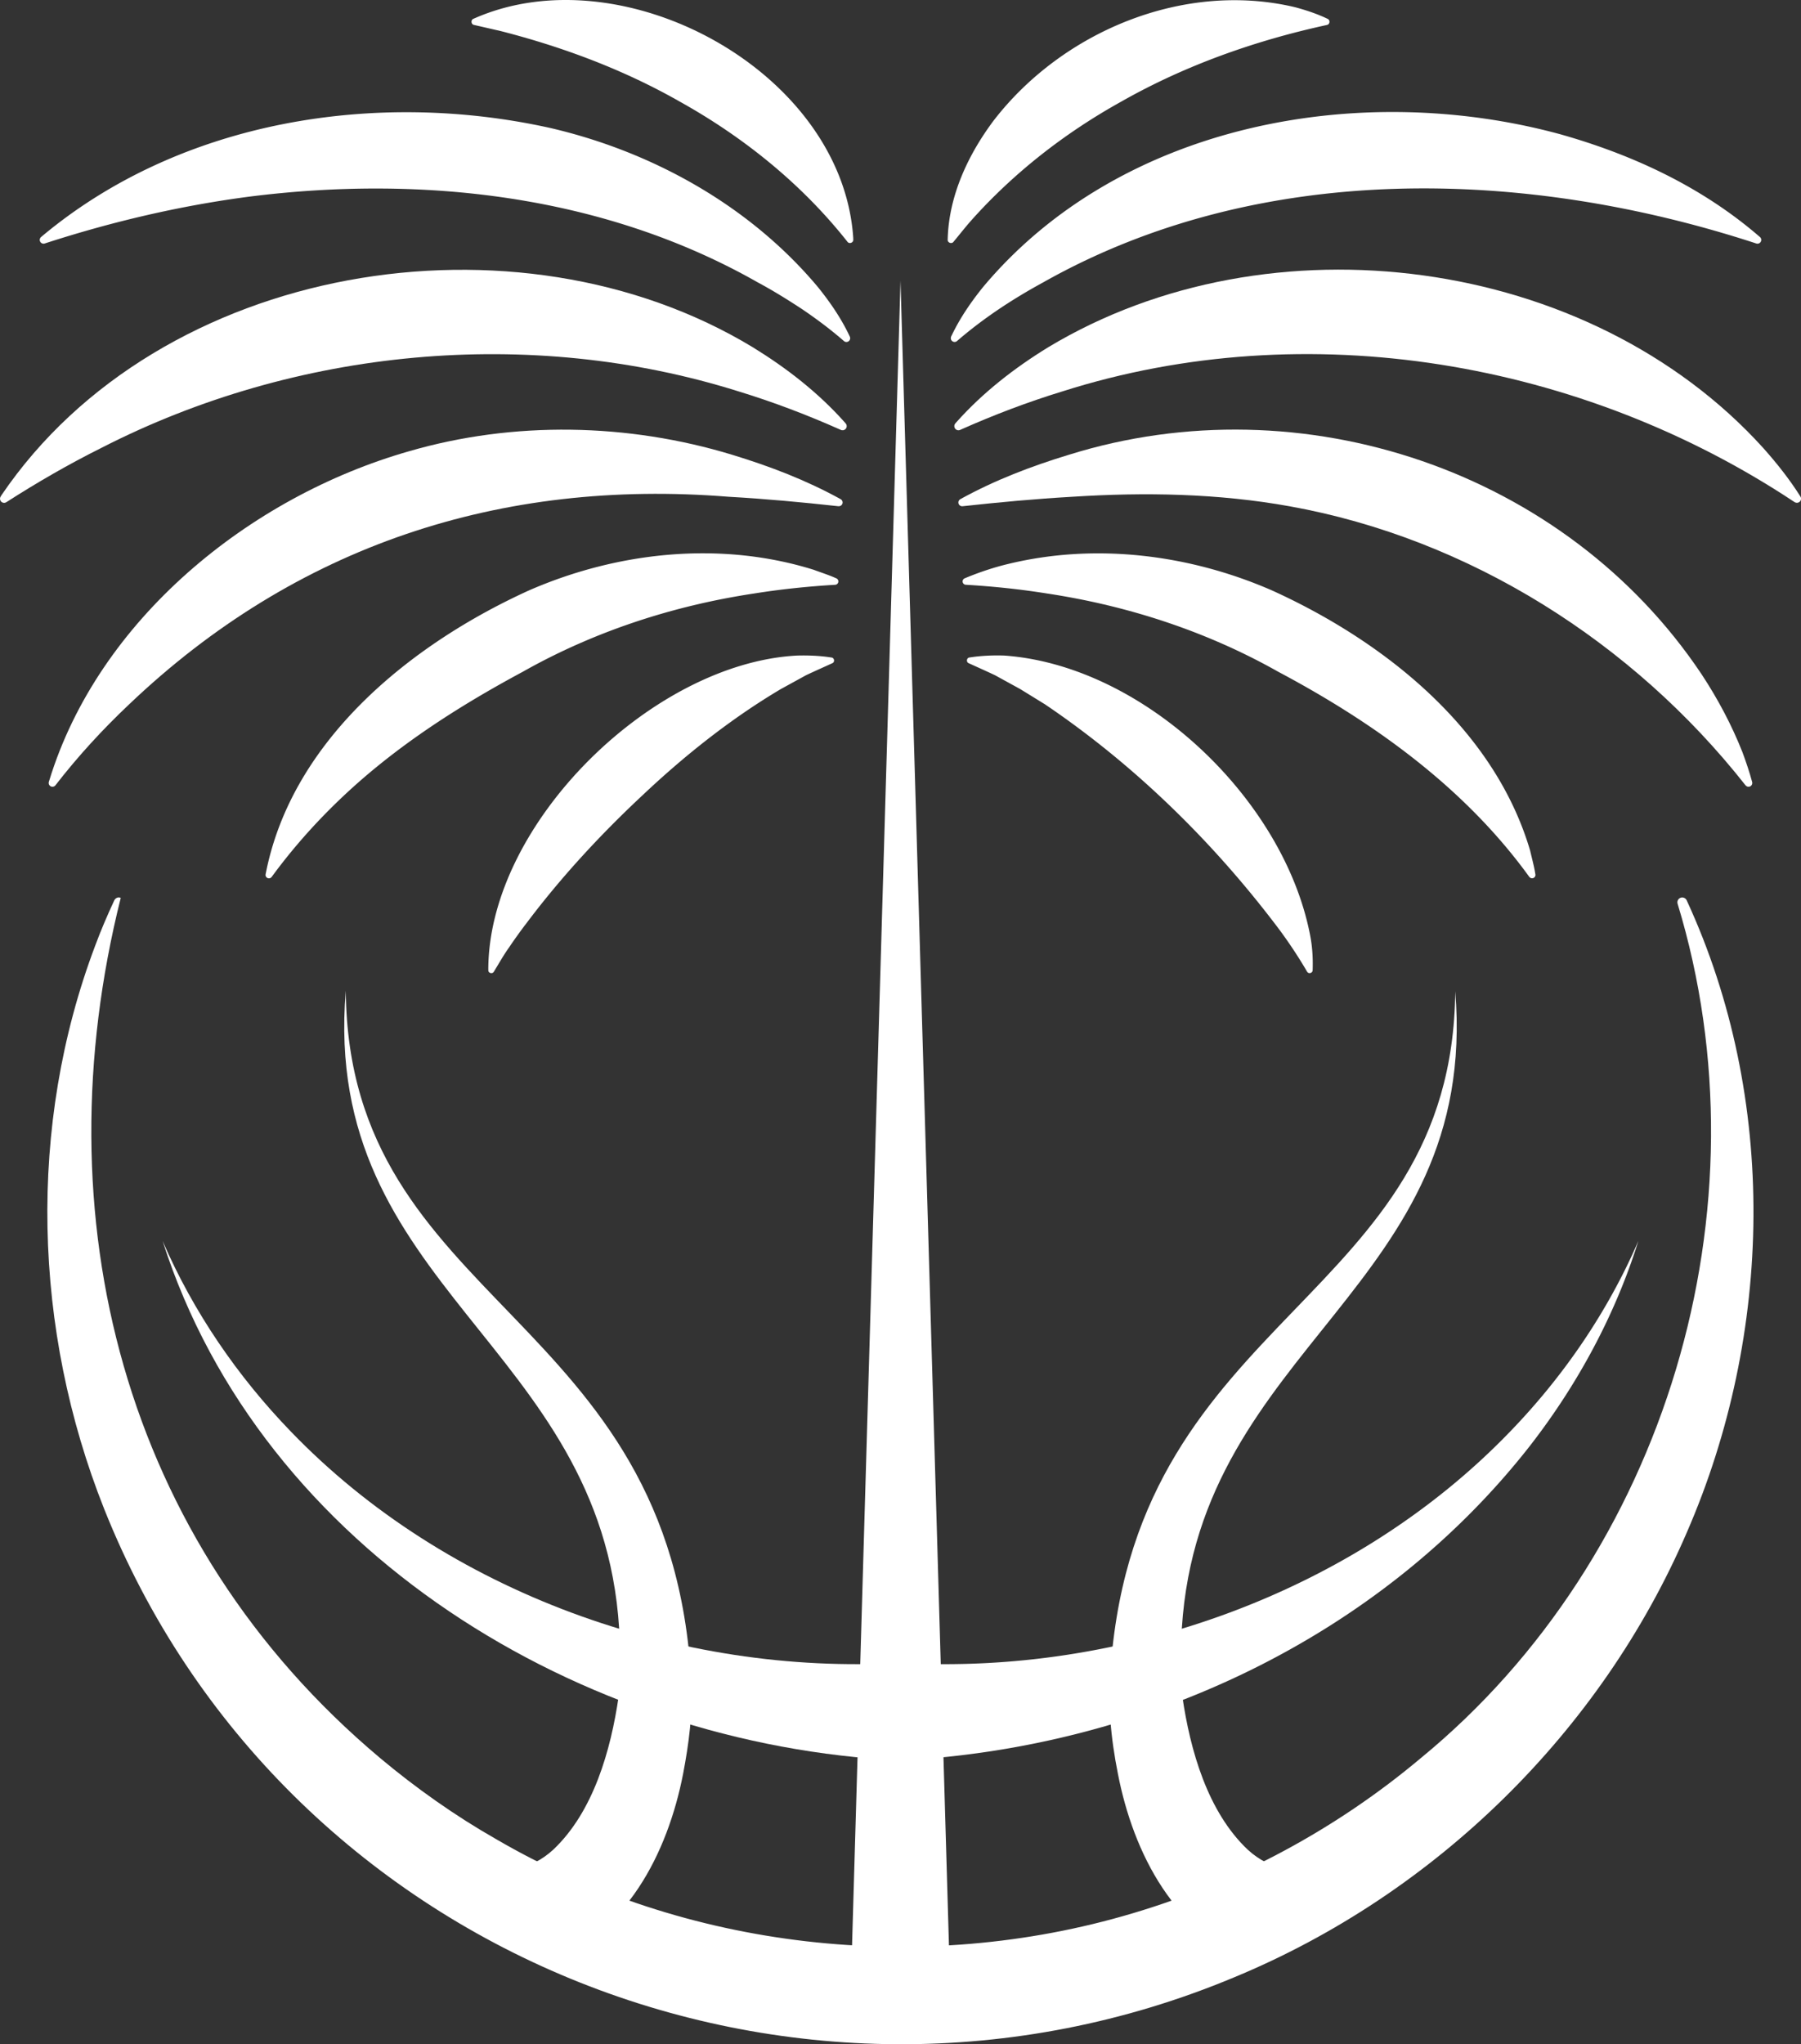
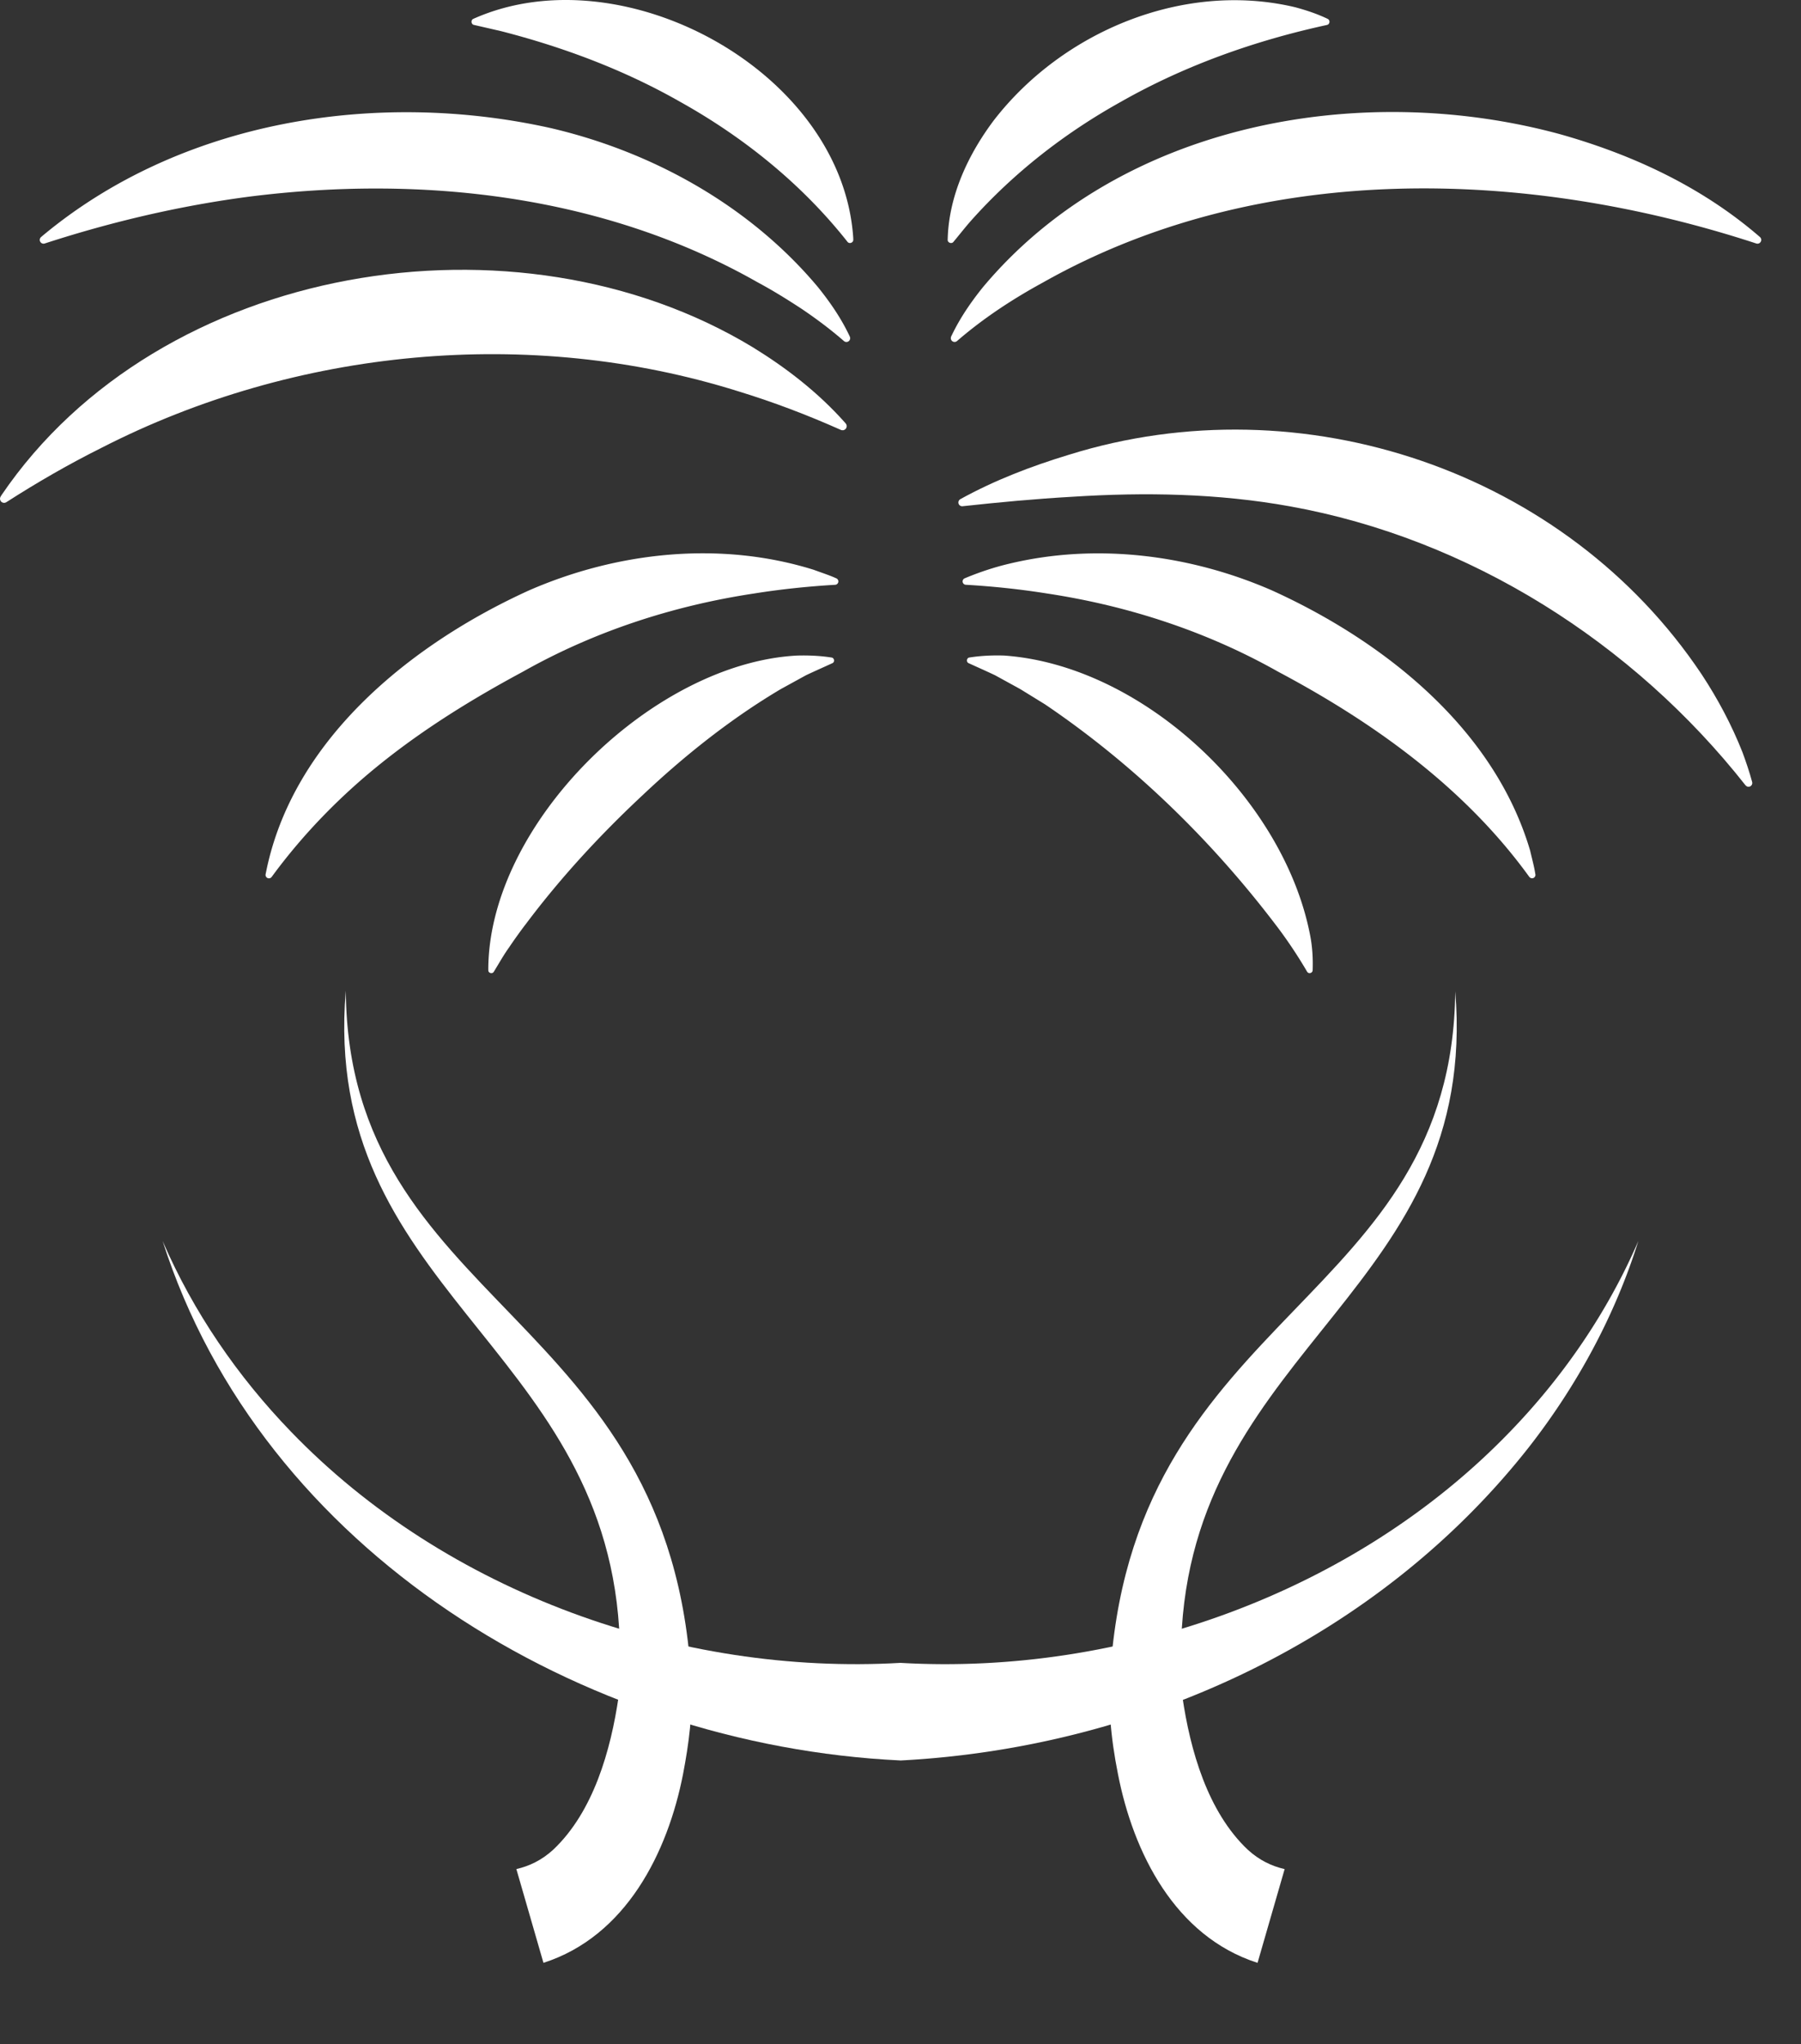
<svg xmlns="http://www.w3.org/2000/svg" id="Layer_1" data-name="Layer 1" viewBox="0 0 634.4 720">
  <rect x="0" y="0" width="634.4" height="720" fill="#333333" stroke="none" />
  <defs>
    <style>.cls-1{fill:#fff}</style>
  </defs>
-   <path d="m317.2 98.84 17.18 590.27h-34.36L317.2 98.84zM17.34 274.95c17.32-56.7 70.54-99.99 126.8-116.03 36.91-10.72 77.14-9.88 113.71 1.24 13.26 4.04 26.04 8.91 38.27 15.65.64.36.88 1.16.52 1.81-.27.48-.79.73-1.31.68-12.85-1.41-25.71-2.61-38.58-3.33-80.43-6.46-152.59 17.2-211.3 73.14-9.33 8.81-18.05 18.31-25.92 28.48-.45.58-1.29.69-1.87.24-.44-.34-.61-.9-.47-1.4l.13-.48Z" class="cls-1" />
  <path d="M.55 174.36c55.68-81.9 181.48-102.42 264.62-52.05 11.9 7.31 23.02 15.94 32.33 26.38l.39.45c.53.6.47 1.52-.14 2.05-.44.39-1.05.46-1.55.23-11.77-5.25-23.83-9.84-36.11-13.59-73.5-23.07-155.87-15.16-224.32 19.89-11.51 5.74-22.68 12.19-33.54 19.16-.67.43-1.57.24-2-.44-.31-.49-.3-1.1 0-1.56l.33-.52Z" class="cls-1" />
  <path d="M14.84 83.17c48.88-40.85 117.84-51.69 179.05-38.08 36.07 8.38 70.33 27.48 94.22 56.02 4.23 5.25 8.1 10.85 11.02 16.99l.21.45a1.326 1.326 0 0 1-2.07 1.57c-4.63-4.03-9.55-7.72-14.64-11.17-5.14-3.38-10.37-6.63-15.8-9.54C212.85 68.73 148.8 61.56 87.89 69.25c-24.46 3.19-48.6 8.86-72.14 16.51-.7.23-1.45-.16-1.68-.85-.17-.53 0-1.08.4-1.42l.37-.32ZM167.39 6.35c52.44-22.84 129.24 18.94 133.16 77.39l.02.68c.05 1.05-1.37 1.61-2.03.77-16.02-20.3-36.52-36.84-59.07-49.39-19.67-11.21-41.1-19.22-63.01-24.84l-9.5-2.18c-1.02-.19-1.2-1.74-.23-2.14l.65-.3Zm4.61 334.9c.27-51.4 57.87-107.6 108.66-110.35 4.08-.12 8.19.05 12.26.69.99.13 1.22 1.59.28 1.99-3.09 1.42-6.2 2.79-9.27 4.24l-8.94 4.91c-17.46 10.36-33.77 23.32-48.51 37.23-14.94 13.94-28.91 29.04-41.17 45.39-1.55 1.98-4.57 6.19-5.95 8.29-2 2.77-3.63 5.74-5.42 8.63-.48.86-1.95.49-1.93-.51l-.01-.51Zm-78.34-33.8c9.3-47.12 51.46-80.79 92.74-99.53 31.26-13.63 67.47-17.47 100.24-7.23 1.91.72 5.57 1.93 7.47 2.8l.47.2c.6.25.89.94.64 1.55-.18.43-.59.7-1.02.73-9.63.57-19.22 1.57-28.72 3.09-28.48 4.31-56.2 13.35-81.31 27.53-16.95 9.11-33.38 19.18-48.48 31.1-15.08 11.89-28.64 25.67-40 41.18a1.188 1.188 0 0 1-2.13-.91l.09-.5Z" class="cls-1" />
-   <path d="M594.22 317.29c32.04 69.53 30.46 152.36-.03 222.43-30.19 70.11-88.53 127.39-159.5 156.73-154.93 64.77-335.71-8.52-398.02-165.04-25.02-63-27.11-134.9-3.13-198.36 1.98-5.35 4.23-10.59 6.63-15.75.36-.94 1.39-1.51 2.36-1.05-28.1 112.08.47 226.65 91.37 302.96 12.61 10.56 26.46 20.36 40.74 28.49 66.95 39.1 150.12 48.31 224.31 26.19 37.04-10.97 71.96-29.82 101.54-54.68 86.42-70.87 123.05-193.85 90.44-300.91-.27-.9.24-1.86 1.15-2.13.9-.26 1.85.25 2.14 1.13Z" class="cls-1" />
  <path d="M121.8 349.04c1.04 111.38 114.91 112.69 121.72 243.41.57 10.91-.88 21.77-2.9 32.33-5.4 27.69-20.09 57.21-49.19 66.55l-9.54-33.02c4.55-1.05 8.92-3.1 12.99-6.84 14.16-13.36 20.28-35.04 23.04-53.97.44-2.82.4-7.42.47-10.33.2-4.55-.18-9.14-.3-13.68-6.32-99.86-104.89-120.09-96.3-224.47Zm390.8 0c8.6 104.38-89.98 124.6-96.3 224.47-.32 6.23-.43 12.89-.18 19.16 0 1.62.15 3.22.36 4.84 2.75 18.91 8.89 40.62 23.04 53.97 4.07 3.73 8.44 5.79 12.99 6.84l-9.54 33.02c-29.1-9.34-43.79-38.85-49.18-66.55-2.5-12.51-3.82-25.68-2.46-38.53 9.83-124.42 120.3-127.67 121.28-237.21Zm102.26-72.44c-39.59-50.28-97.28-86.89-160.47-98.26-25.28-4.57-51.12-5.02-76.75-3.37-12.87.73-25.73 1.93-38.58 3.33-.73.08-1.39-.45-1.47-1.18-.06-.55.22-1.06.68-1.31 12.23-6.74 25.02-11.62 38.28-15.65 82.14-25.62 174.91 5.64 222.81 77.29 5.72 8.67 10.64 17.91 14.45 27.57 1.26 3.43 2.43 6.87 3.38 10.4.19.71-.22 1.44-.93 1.64-.54.15-1.08-.06-1.4-.47Z" class="cls-1" />
-   <path d="M632.17 176.87c-74.88-49.74-171.68-66.43-257.86-39.04-12.29 3.76-24.34 8.34-36.11 13.59-.73.33-1.59 0-1.92-.74-.24-.53-.13-1.14.23-1.55l.4-.45c9.31-10.44 20.43-19.07 32.33-26.38 77.98-46.93 190.4-32.35 251.84 35.47 4.79 5.38 9.26 10.99 13.11 17.1.43.68.23 1.57-.45 2-.49.31-1.1.29-1.56 0Z" class="cls-1" />
  <path d="M618.65 85.76C537.44 59.17 443.66 56.5 367.56 99.4c-10.79 5.88-21.15 12.66-30.44 20.71-.55.48-1.39.42-1.88-.13-.49-.58-.34-1.31.02-1.89 2.92-6.13 6.79-11.74 11.02-16.99 48.36-57.72 132.89-72.95 203.22-53.84 25.65 7.23 50.05 18.57 70.43 36.22a1.333 1.333 0 0 1-1.28 2.28ZM467.43 8.79c-25.24 5.47-50.04 14.25-72.51 27.02-19.75 10.96-37.83 25.04-52.87 41.91-2.14 2.43-4.12 4.98-6.2 7.47-.63.83-2.11.29-2.03-.77l.02-.68c.54-15.17 7.29-29.42 16.21-41.33C374.36 10.96 416.99-6.72 456.1 2.52c3.86 1.03 7.77 2.31 11.56 4.12.96.42.81 1.93-.22 2.14Zm-6.98 333.49c-3.3-5.67-7.34-11.71-11.37-16.93-22.67-29.73-49.99-56.32-80.99-77.28l-8.68-5.35-8.94-4.91c-3.07-1.45-6.17-2.82-9.27-4.24-.91-.37-.73-1.88.27-1.99 4.07-.64 8.18-.82 12.26-.69 49.29 3.5 98.61 50.64 107.78 98.62.77 3.89 1.02 8.13.87 12.23-.01.99-1.42 1.4-1.93.52Zm78.25-33.42c-22.66-31.35-54.62-54.3-88.48-72.28-25.11-14.18-52.84-23.22-81.31-27.53-9.5-1.52-19.09-2.53-28.72-3.09-.65-.04-1.15-.6-1.11-1.25.03-.47.32-.85.73-1.02l.48-.2c4.8-1.99 10.01-3.72 15.05-4.91 30.77-7.43 63.78-3.25 92.67 9.35 39.17 17.76 78.26 48.46 90.99 91.7.45 2 1.45 5.75 1.75 7.82l.09.49c.12.64-.31 1.26-.95 1.38-.46.09-.91-.11-1.17-.47ZM317.2 585.68c77.51 4.49 159.9-24.46 214.84-81.57 18.64-19.3 34.21-41.93 45.07-67.02-8.17 26.08-21.48 50.76-38.58 72.65-52.78 67.09-135.6 105.85-221.34 110.32v-34.37Z" class="cls-1" />
  <path d="M317.2 620.05C204.96 614.71 92.23 546.4 57.28 437.09c10.87 25.09 26.44 47.73 45.08 67.02 54.94 57.11 137.33 86.06 214.84 81.57v34.37Z" class="cls-1" />
</svg>